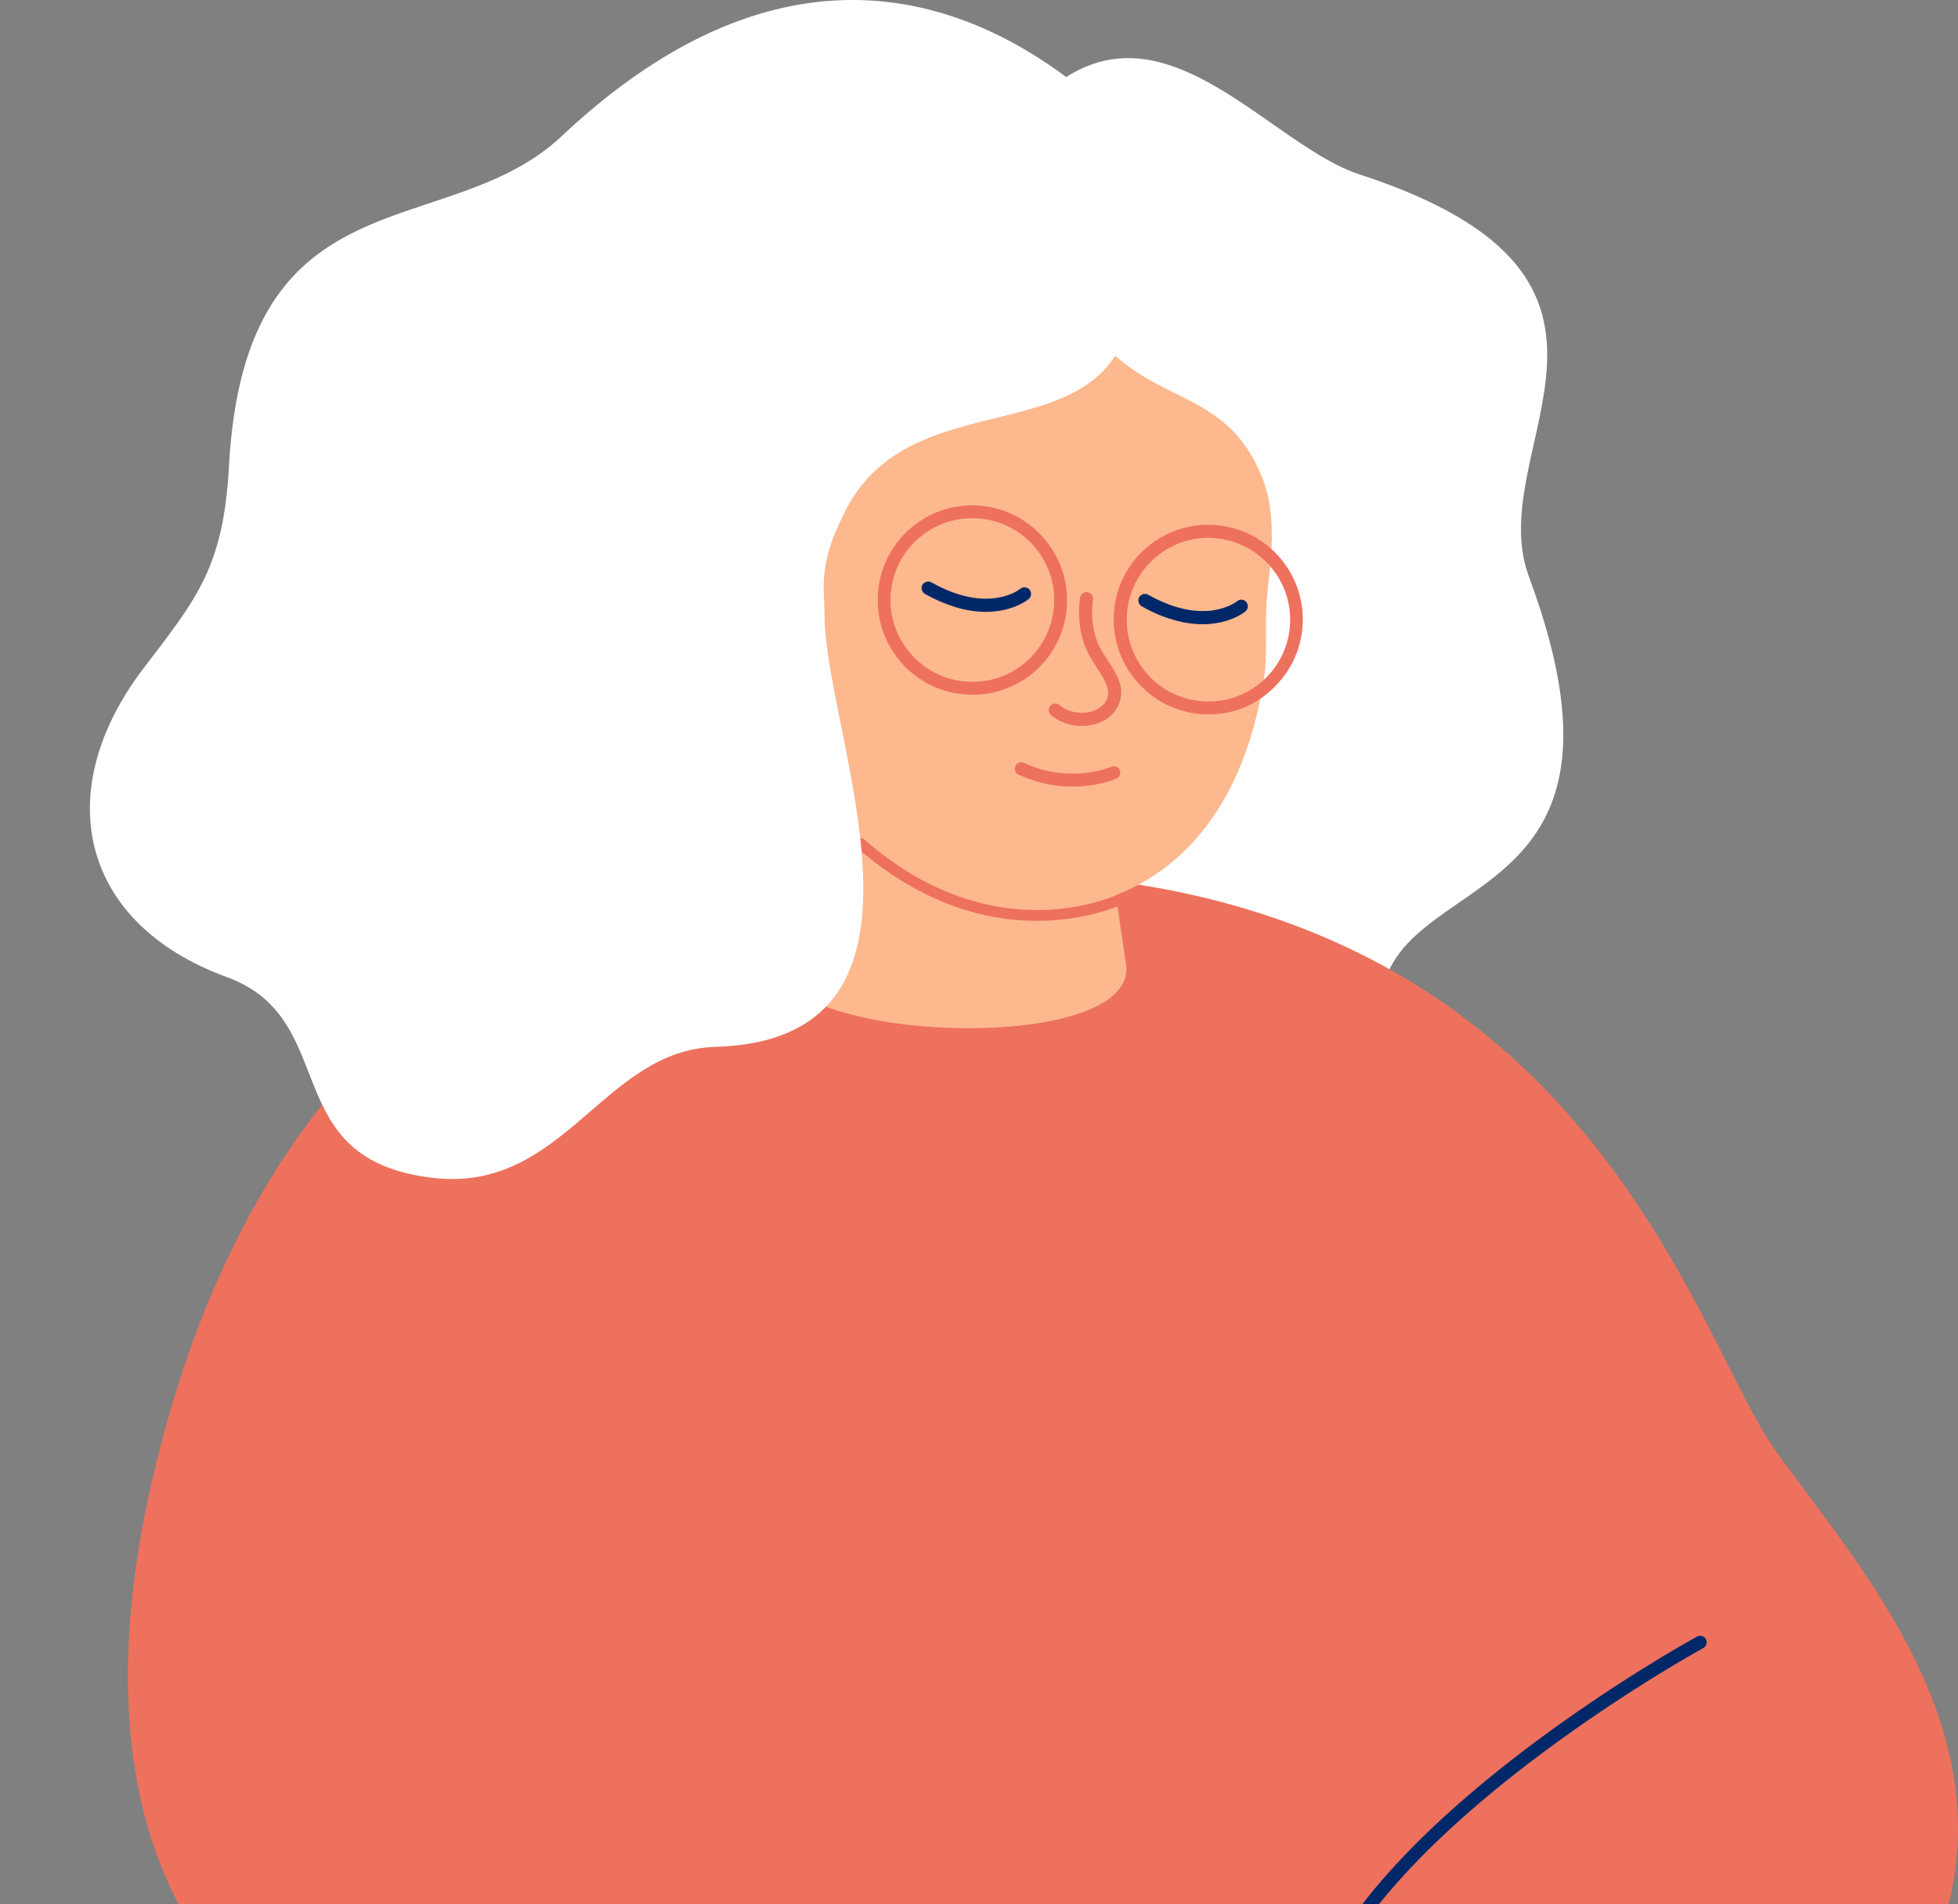
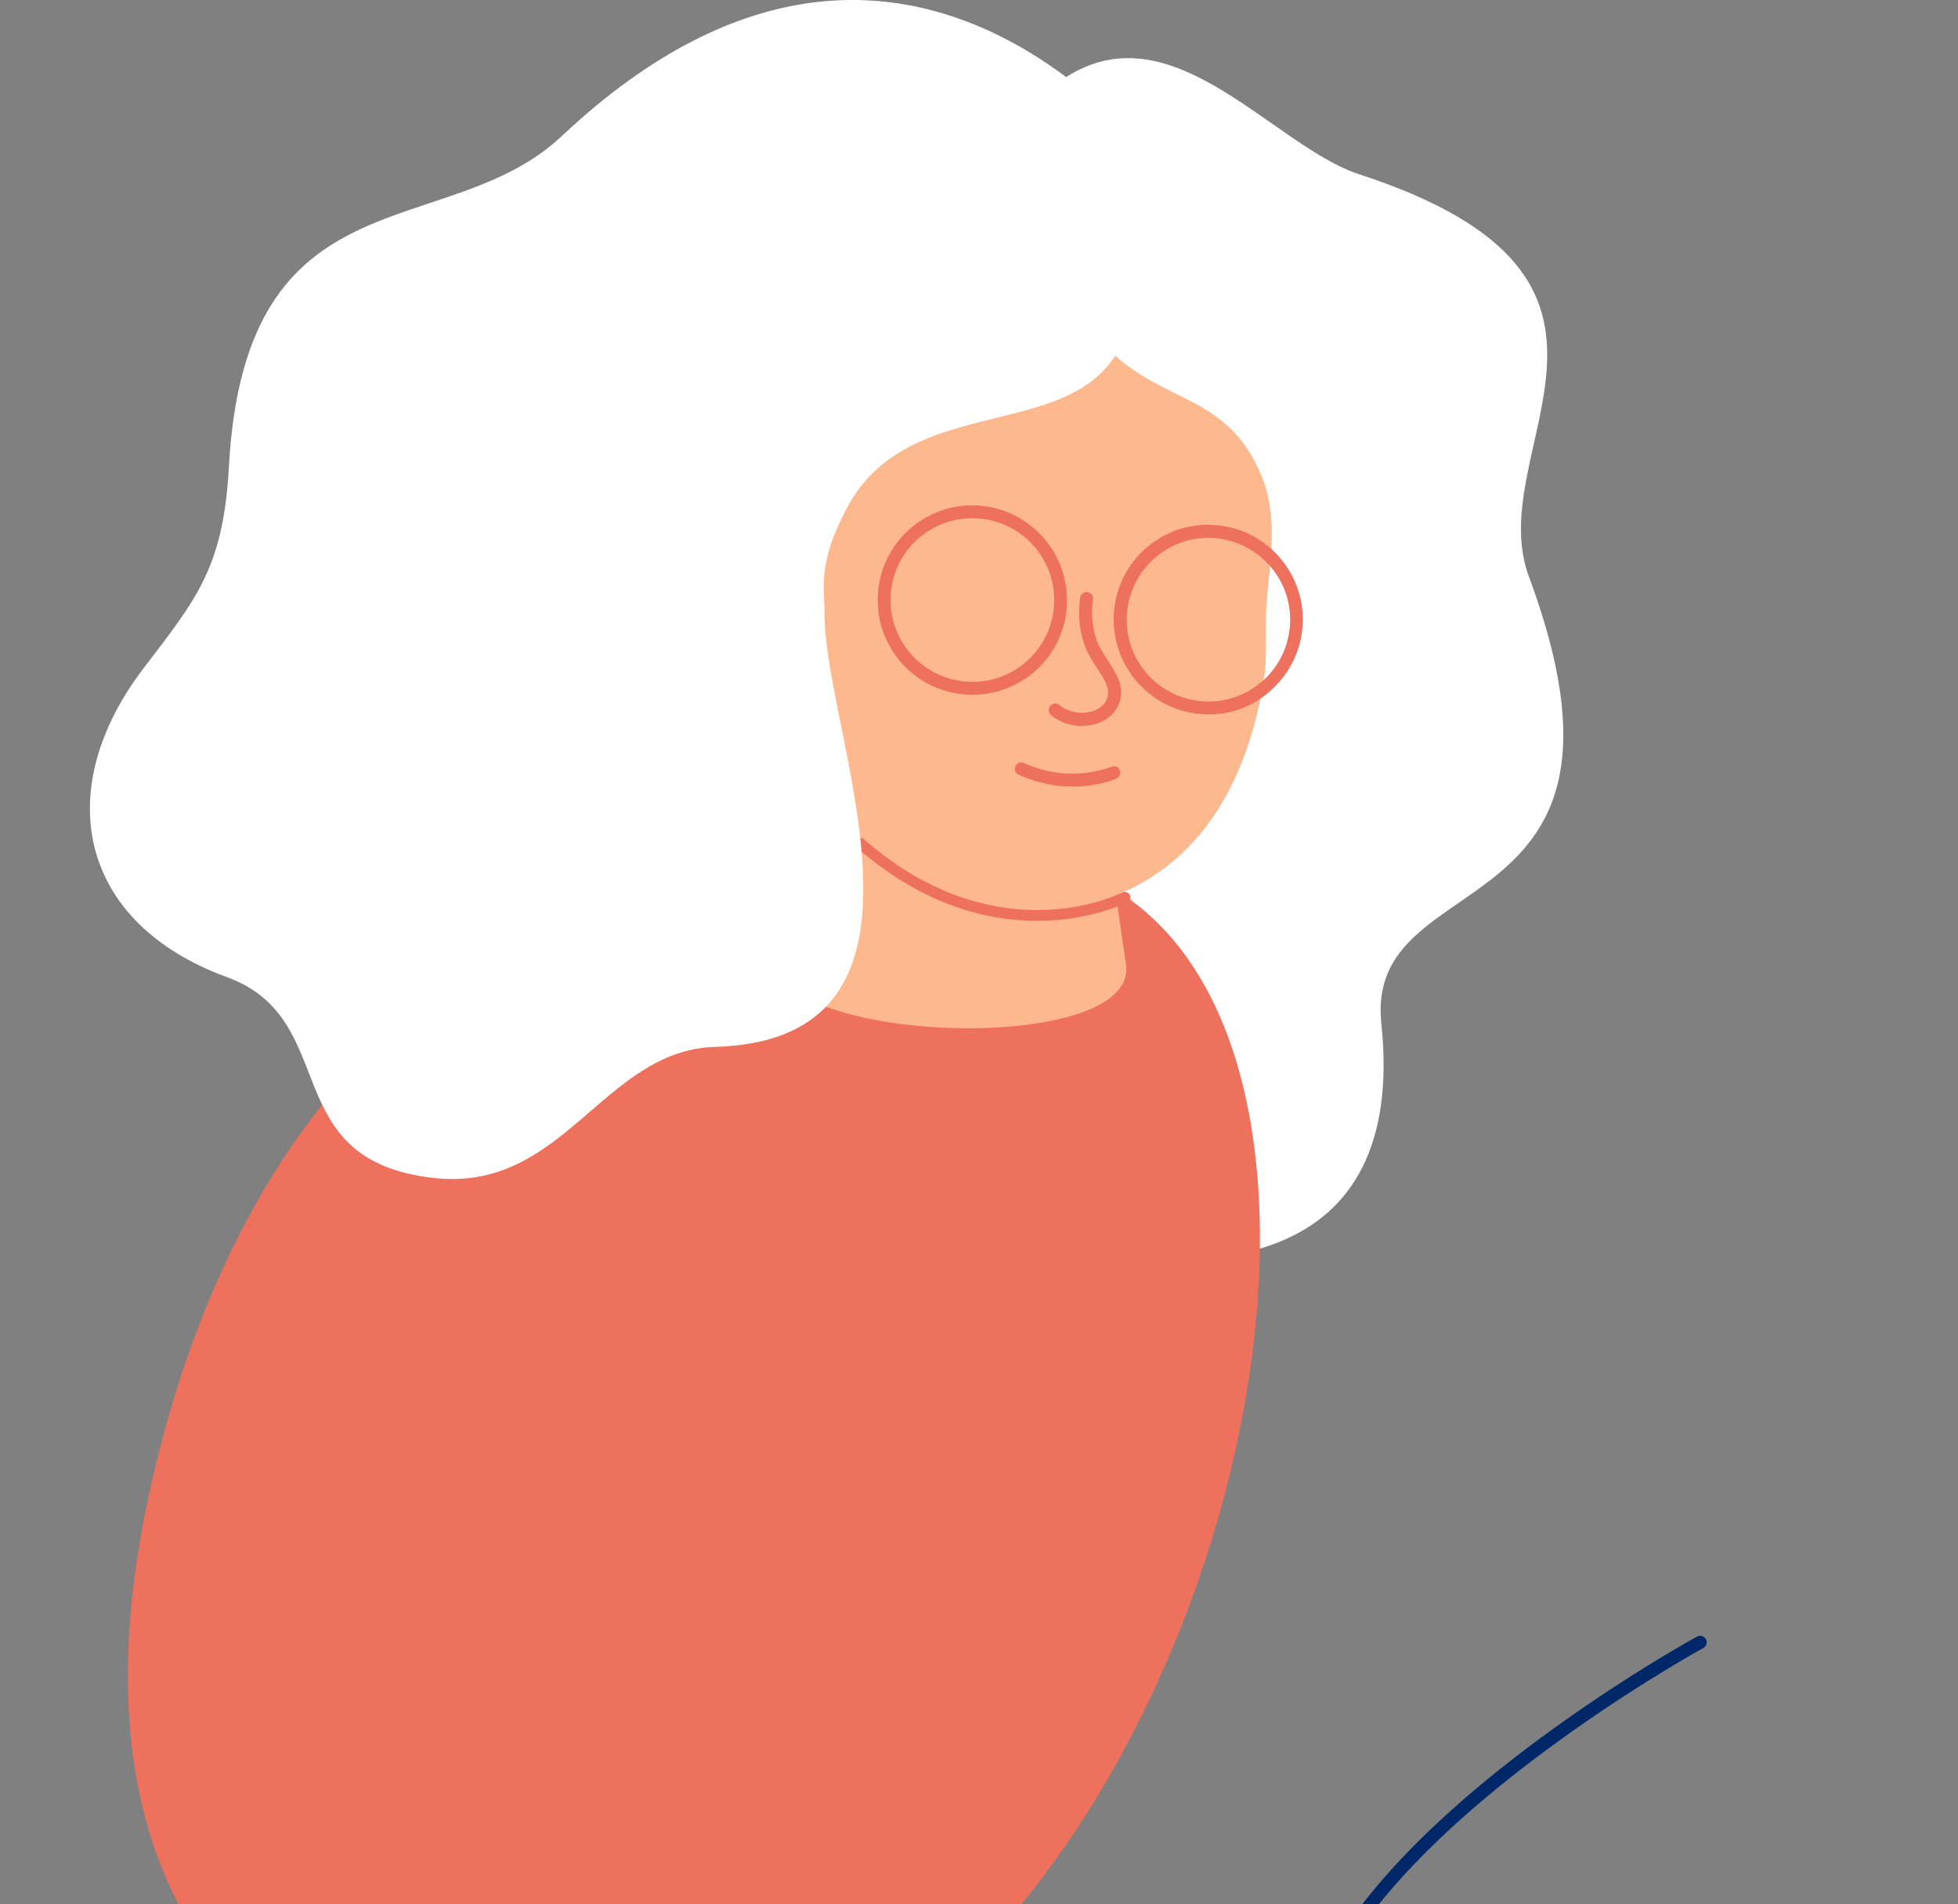
<svg xmlns="http://www.w3.org/2000/svg" fill="none" class="body" viewBox="0 0 725 705">
  <rect x="0" y="0" width="725" height="705" fill="#808080" stroke="none" />
  <g clip-path="url(#a)">
    <path fill="#ED715D" d="M618.518 1149H0c15.759-219.322 104.189-367.851 131.379-399.16 6.777-35.886 354.698-69.401 416.428 9.565 24.496 31.226 74.794 296.895 70.711 389.595z" />
    <path fill="#fff" d="M201.52 351.5c19.514 62.371 328.977 208.448 309.952 27.466-6.369-60.491 104.026-32.535 54.626-165.533-17.8-47.903 56.503-110.028-62.709-148.857-43.684-14.223-97.167-104.715-153.181 29.265C327.836 147.137 201.52 351.5 201.52 351.5z" />
-     <path fill="#ED715D" d="M657.303 536.895c-30.62-42.915-70.058-205.424-279.578-213.598 0 0 5.552 16.921-8.166 14.959-281.7-39.483-216.379 412.81-216.379 412.81 165.837 77.086 290.847 178.285 372.908 134.879 16.33-32.698 45.48-209.757-5.471-81.745 61.239 16.349 157.834-16.348 185.433-62.452 51.849-86.568-15.596-158.258-48.747-204.853z" />
    <path fill="#ED715D" d="M169.429 782.455C59.199 751.147 31.6 661.719 55.116 553.571c29.966-137.577 117.008-254.798 317.302-237.06 198.497 17.657 60.259 540.823-202.989 465.944z" />
    <path fill="#FDB88E" d="M310.769 229.537l-24.578 124.988c0 32.043 134.564 36.621 130.808 2.942l-9.798-66.458-96.432-61.472z" />
    <path fill="#FDB88E" d="M286.108 215.721c-3.184 72.017 49.4 125.968 101.74 121.554 44.745-3.842 72.262-35.477 80.101-85.668.735-4.415.816-8.747.816-13.08v-10.054c.082-5.559.735-11.363 1.47-18.066 2.123-20.844-1.061-30.164-4.736-37.766-17.555-36.131-51.686-17.493-75.61-75.532-15.514-37.439-101.086 57.467-103.781 118.612z" />
-     <path fill="#002869" d="M434.308 229.455c16.902 4.987 26.456-2.697 26.864-3.106 1.062-.899 1.143-2.371.327-3.433-.898-1.063-2.368-1.145-3.43-.327-.49.409-12.002 9.401-32.906-2.371-1.143-.654-2.612-.245-3.347.9-.654 1.144-.245 2.615.898 3.351 4.164 2.37 8.083 4.005 11.594 4.986zm-80.263-4.578c16.902 4.987 26.455-2.697 26.863-3.106 1.062-.899 1.143-2.371.327-3.433-.898-1.063-2.368-1.145-3.429-.327-.49.408-12.003 9.4-32.907-2.371-1.143-.654-2.612-.245-3.347.899-.653 1.145-.245 2.616.898 3.352 4.246 2.371 8.084 3.924 11.595 4.986z" />
    <path fill="#ED715D" d="M397.402 268.529c2.776.491 5.716.327 8.41-.49 4.573-1.39 7.839-4.578 8.982-8.829 1.47-5.395-1.633-10.136-4.573-14.632-1.469-2.289-3.021-4.578-3.919-6.949-3.103-8.092-1.551-15.776-1.551-15.858.082-1.308-.98-2.452-2.287-2.534-1.306-.082-2.449.981-2.53 2.289 0 .572-1.634 8.828 1.877 17.902 1.062 2.779 2.776 5.395 4.328 7.848 2.613 4.005 4.818 7.438 4.001 10.708-.898 3.433-4.001 4.904-5.716 5.395-4.082 1.226-9.063.327-12.084-2.289-.98-.899-2.531-.736-3.43.245-.898.981-.735 2.535.245 3.434 2.287 1.962 5.226 3.188 8.247 3.76z" />
    <path fill="#EE715D" d="M383.929 340.955c-18.209 0-41.97-5.64-66.547-27.057-.817-.736-.898-2.044-.163-2.861.734-.817 2.041-.981 2.857-.164 49.318 43.08 94.962 19.864 95.452 19.619a2.117 2.117 0 012.777.817c.489.981.163 2.207-.817 2.78-.327.081-13.636 6.866-33.559 6.866z" />
    <path fill="#fff" d="M439.047 74.467S342.044-75.617 208.052 50.352C165.348 90.57 90.717 62.287 84.757 172.887c-2.042 37.44-12.167 49.047-31.6 74.551-34.539 45.287-23.924 94.334 30.865 114.361 43.03 15.695 17.718 67.93 76.835 74.388 48.093 5.231 62.464-47.33 103.944-48.557 91.532-2.697 40.989-114.36 40.499-159.402 0-3.269-.163-6.621-.327-9.972-.081-11.199 3.348-19.946 8.247-29.51 26.946-52.317 106.475-14.796 106.965-86.323l18.862-27.956z" />
    <path fill="#EE715D" d="M447.537 264.521c-1.062 0-2.123-.082-3.266-.163-9.309-.818-17.719-5.314-23.761-12.508-5.961-7.193-8.819-16.267-8.002-25.667 1.715-19.292 18.78-33.515 38.05-31.717 19.27 1.717 33.478 18.883 31.681 38.093-.816 9.319-5.307 17.738-12.493 23.787-6.205 5.395-14.044 8.175-22.209 8.175zm-.082-65.396c-15.432 0-28.66 11.853-30.13 27.548-.734 8.093 1.715 15.94 6.859 22.153 5.144 6.213 12.493 10.054 20.495 10.79 8.084.736 15.922-1.716 22.128-6.866 6.205-5.15 10.043-12.507 10.778-20.518 1.551-16.676-10.778-31.39-27.435-32.943-.898-.082-1.797-.164-2.695-.164zm-87.368 58.121c-1.062 0-2.123-.082-3.266-.163-19.27-1.717-33.478-18.883-31.681-38.093 1.714-19.292 18.861-33.516 38.05-31.717 9.308.817 17.718 5.313 23.76 12.507 5.961 7.193 8.819 16.267 8.002 25.667-.816 9.319-5.307 17.739-12.493 23.788-6.369 5.15-14.207 8.011-22.372 8.011zm-30.212-37.848c-1.551 16.676 10.778 31.39 27.436 32.943 8.083.736 15.922-1.716 22.127-6.866 6.206-5.15 10.043-12.507 10.778-20.518.735-8.093-1.714-15.94-6.858-22.153-5.144-6.213-12.493-10.054-20.495-10.79-16.739-1.553-31.518 10.709-32.988 27.384zm67.282 71.854c-5.797 0-12.656-1.062-20.005-4.414-1.225-.572-1.714-1.962-1.143-3.188.572-1.226 1.96-1.717 3.184-1.145 17.066 7.93 32.172 1.472 32.335 1.39 1.225-.49 2.613 0 3.103 1.226.49 1.227 0 2.616-1.225 3.107-.326.245-6.859 3.024-16.249 3.024z" />
    <path fill="#002869" d="M498.897 719.432c-.408 0-.898-.163-1.306-.409-1.062-.735-1.388-2.207-.735-3.27 37.968-58.447 130.562-109.292 131.542-109.782 1.143-.654 2.613-.164 3.266.981.653 1.144.163 2.616-.98 3.269-.898.491-92.43 50.764-129.827 108.23a2.435 2.435 0 01-1.96.981z" />
  </g>
  <defs>
    <clipPath id="a">
      <path fill="#fff" d="M0 0h725v705H0z" />
    </clipPath>
  </defs>
</svg>